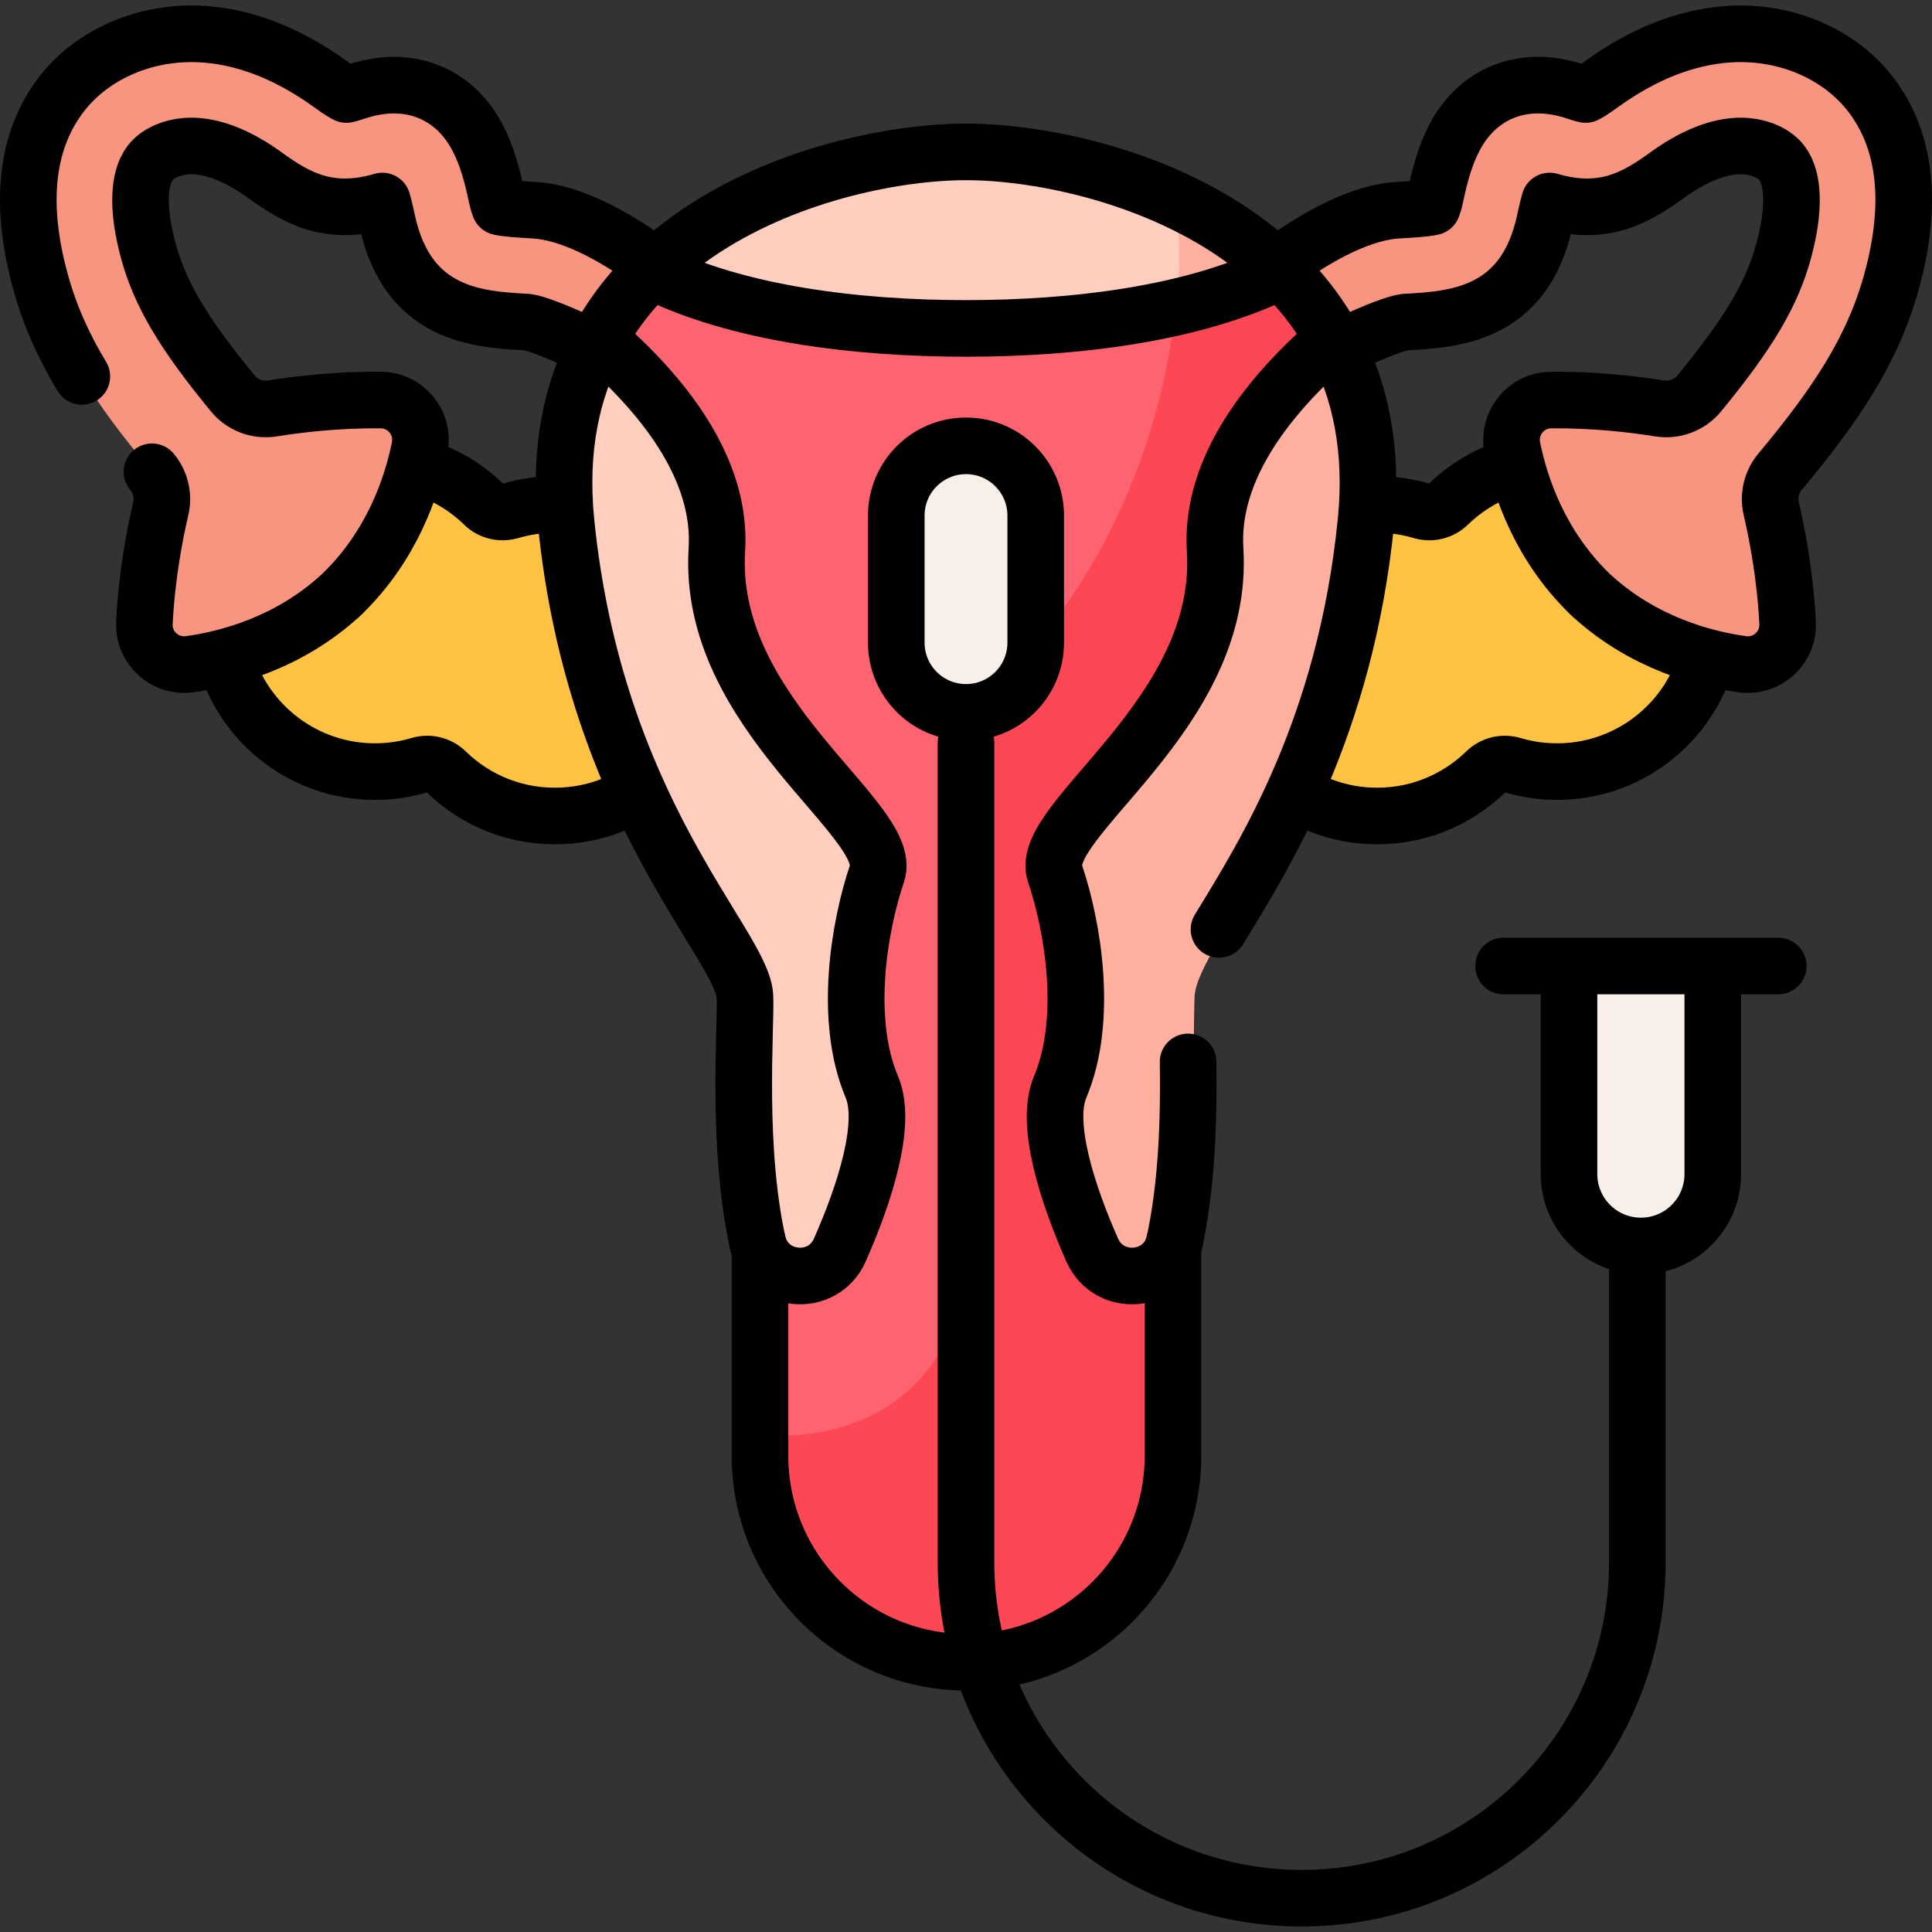
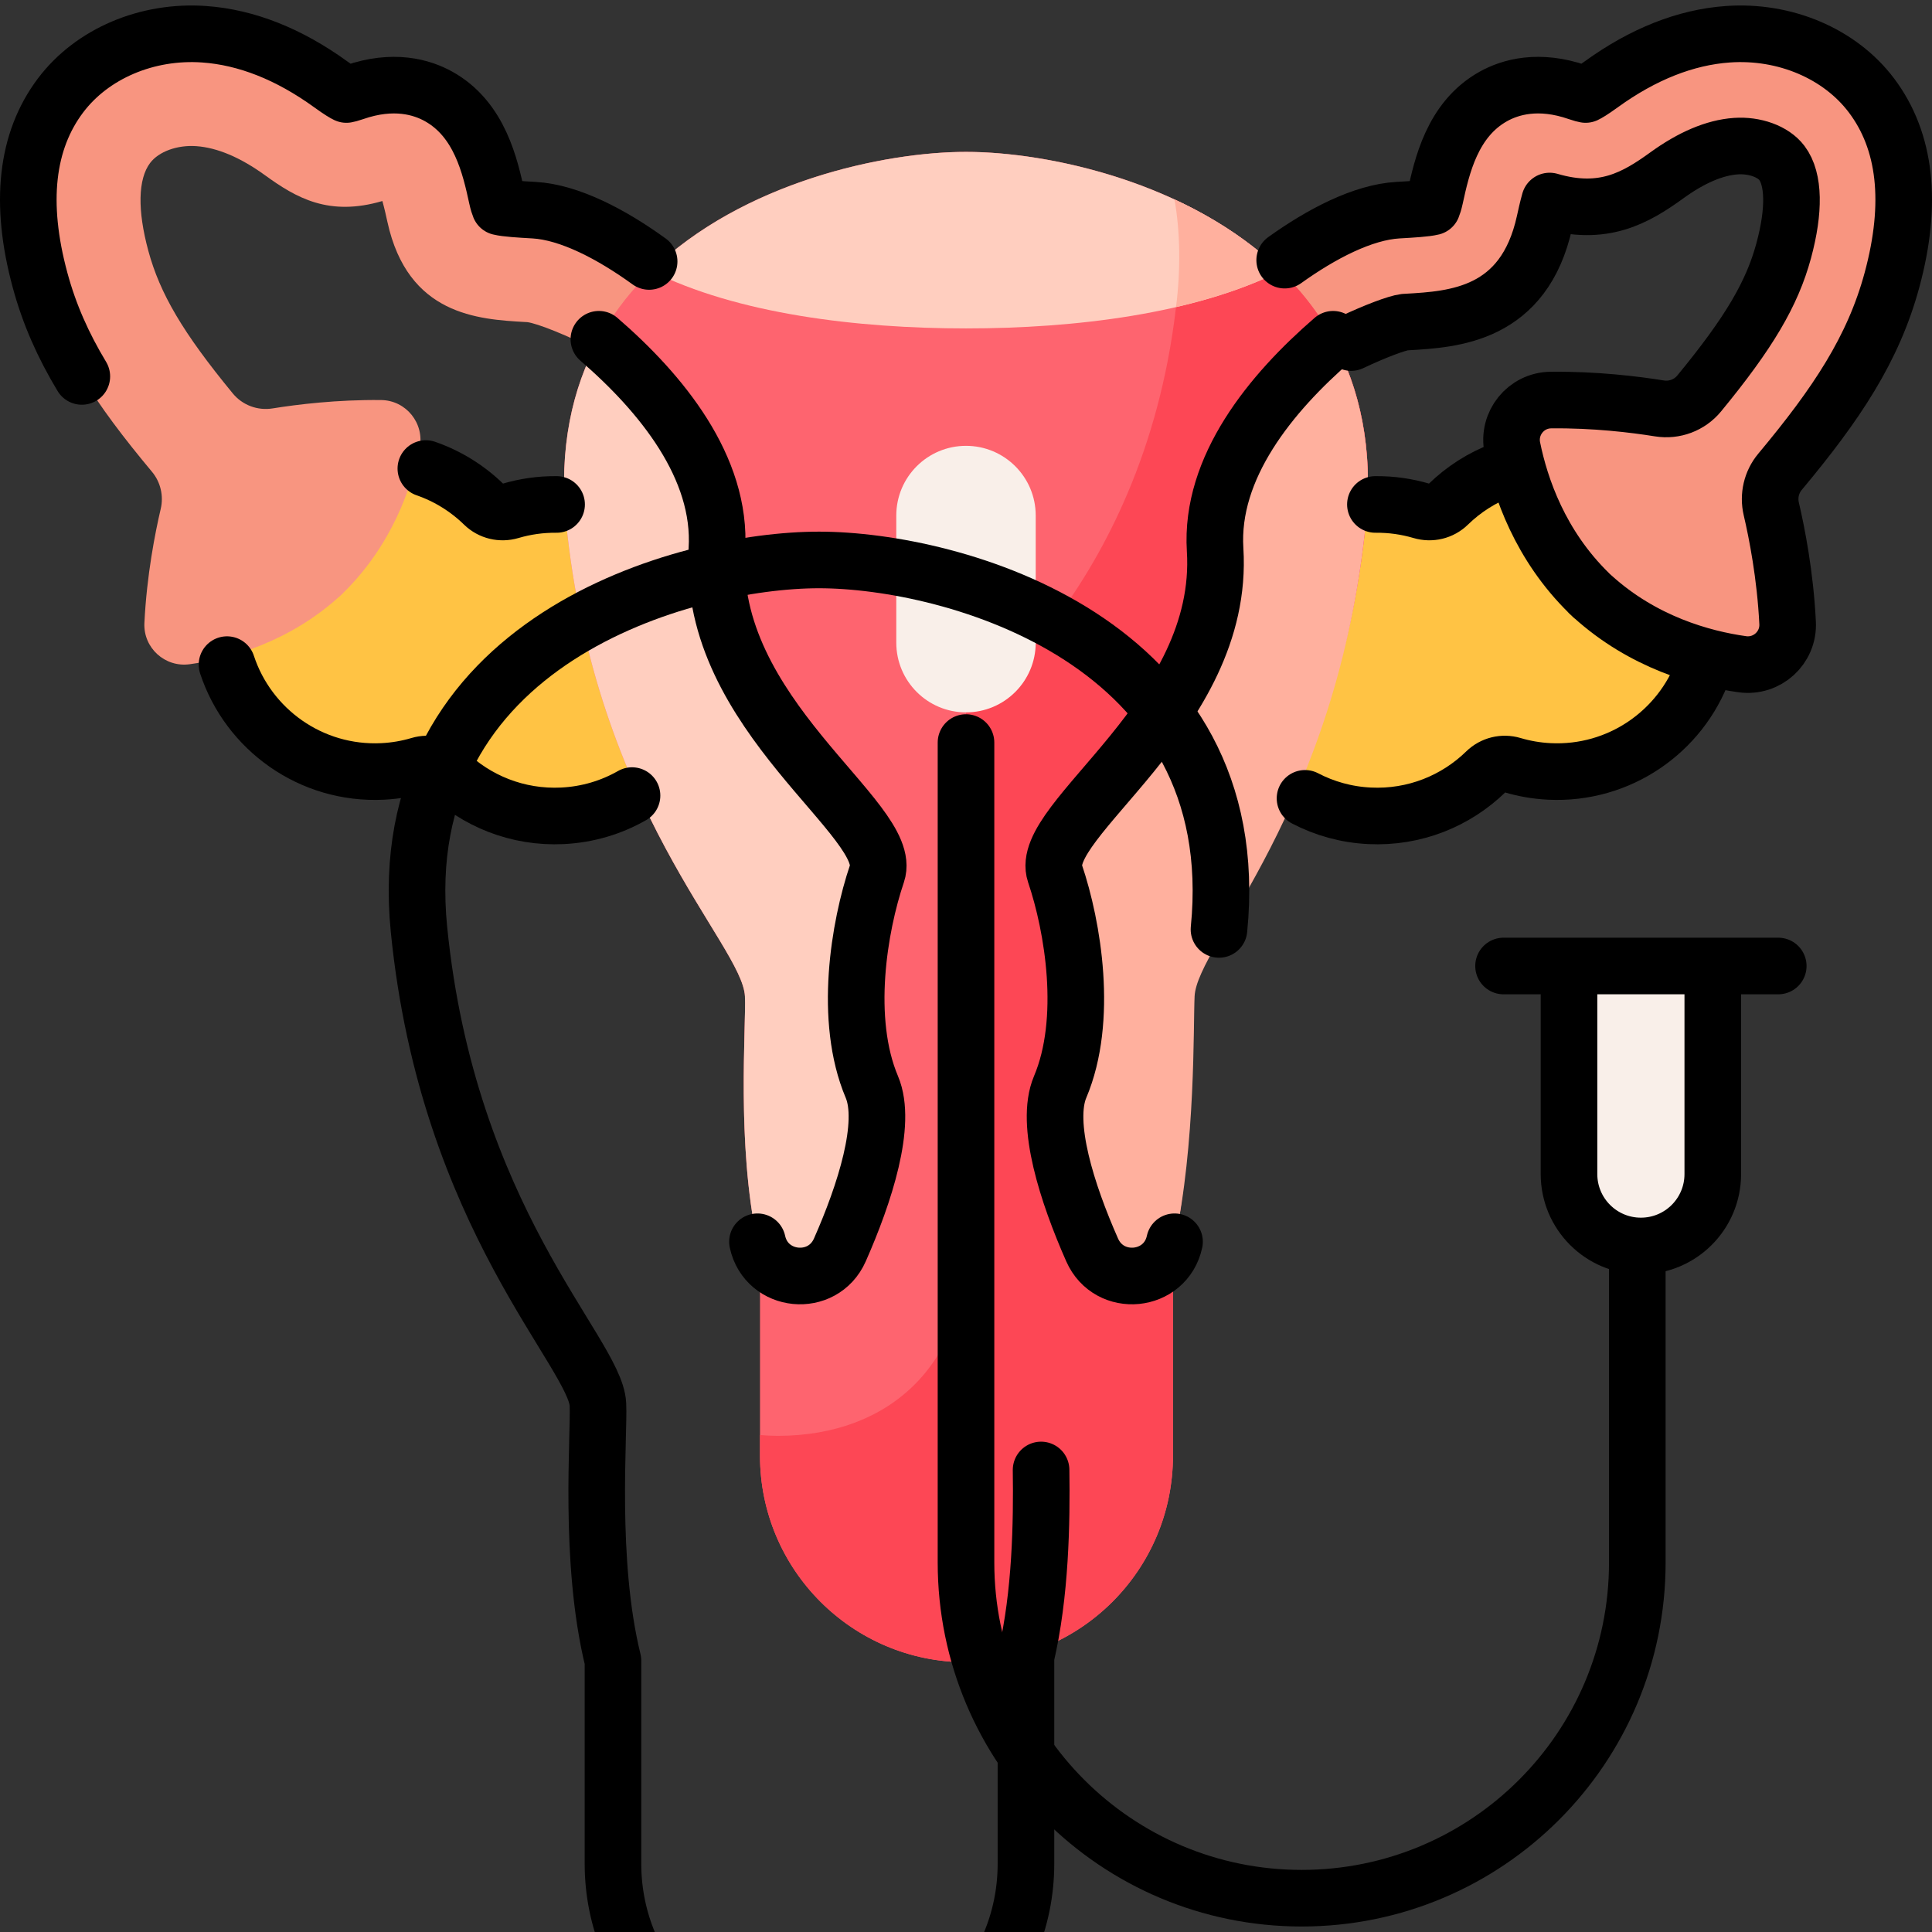
<svg xmlns="http://www.w3.org/2000/svg" version="1.1" id="Capa_1" x="0px" y="0px" viewBox="0 0 512 512" style="enable-background:new 0 0 512 512;" xml:space="preserve" width="512" height="512">
  <rect x="0" y="0" width="512" height="512" fill="#333333" stroke="none" />
  <g>
    <g>
      <path style="fill:#F9EFE9;" d="M415.805,256h38.101v55.145c0,10.521-8.529,19.051-19.051,19.051h0&#10;&#09;&#09;&#09;c-10.521,0-19.051-8.529-19.051-19.051V256z" />
      <path style="fill:#FFC344;" d="M147.503,133.684c-4.258-0.041-8.354,0.558-12.207,1.699c-2.512,0.745-5.21,0.105-7.086-1.724&#10;&#09;&#09;&#09;c-8.189-7.989-19.654-12.573-32.043-11.615c-22.298,1.723-39.374,21.395-37.995,43.717c1.392,22.515,20.636,39.788,43.233,38.676&#10;&#09;&#09;&#09;c3.378-0.166,6.641-0.736,9.745-1.658c2.508-0.745,5.197-0.084,7.071,1.743c7.927,7.728,18.921,12.266,30.851,11.679&#10;&#09;&#09;&#09;c23.718-1.167,41.774-22.129,38.969-46.114C185.646,149.62,168.107,133.885,147.503,133.684z" />
      <path style="fill:#FFC344;" d="M364.497,133.684c4.258-0.041,8.354,0.558,12.207,1.699c2.512,0.745,5.21,0.105,7.086-1.724&#10;&#09;&#09;&#09;c8.189-7.989,19.654-12.573,32.043-11.615c22.298,1.723,39.374,21.395,37.995,43.717c-1.392,22.515-20.636,39.788-43.232,38.676&#10;&#09;&#09;&#09;c-3.378-0.166-6.641-0.736-9.745-1.658c-2.508-0.745-5.197-0.084-7.071,1.743c-7.927,7.728-18.921,12.266-30.851,11.679&#10;&#09;&#09;&#09;c-23.718-1.167-41.774-22.129-38.969-46.114C326.354,149.62,343.893,133.885,364.497,133.684z" />
      <path style="fill:#F89580;" d="M194.12,89.564c-8.735-10.918-33.932-32.789-52.593-33.869l-0.715-0.041&#10;&#09;&#09;&#09;c-2.873-0.165-6.683-0.384-8.399-0.813c-0.181-0.439-0.442-1.2-0.706-2.408c-1.805-8.266-4.533-20.757-15.421-26.853&#10;&#09;&#09;&#09;c-4.488-2.512-12.029-4.743-22.465-1.11c-1.077,0.375-1.71,0.518-2.024,0.573c-0.495-0.229-1.632-0.872-4.118-2.672&#10;&#09;&#09;&#09;C76.586,14.338,65.29,9.865,54.104,9.075c-15.111-1.07-29.691,5.135-38.038,16.187C6.923,37.368,5.089,53.846,10.614,74.235&#10;&#09;&#09;&#09;c4.949,18.267,14.69,32.857,29.663,50.791c2.281,2.732,3.126,6.38,2.314,9.845c-1.484,6.33-3.697,17.536-4.324,30.204&#10;&#09;&#09;&#09;c-0.327,6.618,5.467,11.872,12.028,10.949c10.558-1.484,26.243-5.785,39.662-17.956l0.019,0.019&#10;&#09;&#09;&#09;c0.158-0.148,0.303-0.301,0.458-0.45c0.158-0.146,0.319-0.281,0.476-0.429l-0.018-0.02c12.959-12.655,18.201-28.048,20.322-38.497&#10;&#09;&#09;&#09;c1.319-6.497-3.581-12.601-10.21-12.674c-11.666-0.129-22.173,1.156-28.766,2.216c-3.97,0.639-7.985-0.859-10.539-3.964&#10;&#09;&#09;&#09;c-13.252-16.106-19.318-26.468-22.391-37.81c-2.912-10.747-2.742-19.015,0.481-23.282c2.278-3.016,7.2-4.802,12.221-4.448&#10;&#09;&#09;&#09;c5.568,0.393,11.704,2.991,18.235,7.719c8.27,5.989,16.898,10.993,31.09,6.823c0.551,1.943,1.05,4.23,1.329,5.504&#10;&#09;&#09;&#09;c5.41,24.774,24.086,25.847,36.444,26.558l0.619,0.034c5.148,0.627,32.201,12.564,40.542,22.989l19.375-0.243L194.12,89.564z" />
      <path style="fill:#F89580;" d="M317.879,89.564c8.735-10.918,33.932-32.789,52.593-33.869l0.715-0.041&#10;&#09;&#09;&#09;c2.873-0.165,6.683-0.384,8.399-0.813c0.181-0.439,0.442-1.2,0.706-2.408c1.805-8.266,4.533-20.757,15.421-26.853&#10;&#09;&#09;&#09;c4.488-2.512,12.029-4.743,22.465-1.11c1.077,0.375,1.71,0.518,2.024,0.573c0.495-0.229,1.632-0.872,4.118-2.672&#10;&#09;&#09;&#09;c11.093-8.032,22.39-12.504,33.576-13.294c15.111-1.07,29.691,5.135,38.038,16.187c9.143,12.106,10.977,28.584,5.452,48.973&#10;&#09;&#09;&#09;c-4.949,18.267-14.69,32.857-29.663,50.791c-2.281,2.732-3.126,6.38-2.314,9.845c1.484,6.33,3.697,17.536,4.324,30.204&#10;&#09;&#09;&#09;c0.327,6.618-5.467,11.872-12.028,10.949c-10.558-1.484-26.243-5.785-39.662-17.956l-0.019,0.019&#10;&#09;&#09;&#09;c-0.158-0.148-0.303-0.301-0.458-0.45c-0.158-0.146-0.319-0.281-0.476-0.429l0.018-0.02&#10;&#09;&#09;&#09;c-12.959-12.655-18.201-28.048-20.322-38.497c-1.319-6.497,3.581-12.601,10.21-12.674c11.666-0.129,22.173,1.156,28.766,2.216&#10;&#09;&#09;&#09;c3.97,0.639,7.985-0.859,10.539-3.964c13.252-16.106,19.318-26.468,22.391-37.81c2.912-10.747,2.742-19.015-0.481-23.282&#10;&#09;&#09;&#09;c-2.278-3.016-7.2-4.802-12.221-4.448c-5.568,0.393-11.704,2.991-18.235,7.719c-8.27,5.989-16.898,10.993-31.09,6.823&#10;&#09;&#09;&#09;c-0.551,1.943-1.05,4.23-1.329,5.504c-5.41,24.774-24.086,25.847-36.444,26.558l-0.619,0.034&#10;&#09;&#09;&#09;c-5.148,0.627-32.201,12.564-40.542,22.989l-19.375-0.243L317.879,89.564z" />
      <path style="fill:#FE646F;" d="M256,40.251c-35.429,0-113.635,21.292-106.005,97.912s46.755,112.14,47.421,125.853&#10;&#09;&#09;&#09;c0.39,8.03-2.524,41.441,3.99,67.949v53.824c0,30.222,24.5,54.721,54.721,54.721h0c30.222,0,54.721-24.5,54.721-54.721v-54.867&#10;&#09;&#09;&#09;c6.187-26.334,3.349-58.982,3.734-66.906c0.667-13.713,39.791-49.233,47.421-125.853C369.634,61.543,291.429,40.251,256,40.251z" />
      <path style="fill:#FD4755;" d="M362.005,138.163c4.556-45.749-21.492-71.769-50.762-85.312c1.344,7.678,1.68,16.09,0.762,25.312&#10;&#09;&#09;&#09;C304.375,154.783,256,188.784,256,188.784l0,141.854c0,30.222-19.65,49.872-49.872,49.872h0c-1.592,0-3.164-0.083-4.721-0.216&#10;&#09;&#09;&#09;v5.495c0,30.222,24.5,54.721,54.721,54.721h0c30.222,0,54.721-24.5,54.721-54.721v-54.866c6.187-26.334,3.349-58.982,3.734-66.906&#10;&#09;&#09;&#09;C315.25,250.303,354.375,214.783,362.005,138.163z" />
      <path style="fill:#FFCEBF;" d="M339.426,71.779C315.174,48.183,277.622,40.251,256,40.251s-59.174,7.932-83.426,31.528&#10;&#09;&#09;&#09;C195.351,83.205,227.165,87.034,256,87.034S316.649,83.205,339.426,71.779z" />
      <path style="fill:#FFB09E;" d="M362.004,138.163c1.94-19.475-1.674-35.369-8.714-48.254c-16.523,14.275-32.633,33.961-31.27,55.77&#10;&#09;&#09;&#09;c2.738,43.81-47.232,71.648-42.44,85.794c4.792,14.146,8.899,38.789,1.369,56.587c-4.113,9.721,1.9,28.296,8.481,43.187&#10;&#09;&#09;&#09;c4.519,10.225,19.464,8.76,21.835-2.165c5.641-25.993,4.942-57.325,5.318-65.066C317.25,250.303,354.375,214.783,362.004,138.163z&#10;&#09;&#09;&#09;" />
      <path style="fill:#FFCEBF;" d="M231.051,288.06c-7.53-17.798-3.423-42.441,1.369-56.587c4.792-14.146-45.179-41.985-42.441-85.794&#10;&#09;&#09;&#09;c1.363-21.809-14.746-41.495-31.27-55.77c-7.04,12.885-10.654,28.779-8.714,48.254c7.63,76.62,46.755,112.14,47.421,125.853&#10;&#09;&#09;&#09;c0.376,7.741-2.323,39.073,3.319,65.066c2.371,10.925,17.316,12.391,21.835,2.165C229.151,316.355,235.164,297.781,231.051,288.06&#10;&#09;&#09;&#09;z" />
      <path style="fill:#F9EFE9;" d="M256,188.784L256,188.784c-10.203,0-18.475-8.271-18.475-18.475v-33.683&#10;&#09;&#09;&#09;c0-10.203,8.271-18.475,18.475-18.475h0c10.203,0,18.475,8.271,18.475,18.475v33.683C274.475,180.513,266.203,188.784,256,188.784&#10;&#09;&#09;&#09;z" />
      <path style="fill:#FFB09E;" d="M339.288,71.649c-8.149-7.867-17.803-14.059-28.045-18.797c1.541,8.44,1.674,18.719,0.412,28.526&#10;&#09;&#09;&#09;c10.058-2.324,19.509-5.455,27.765-9.596C339.375,71.739,339.333,71.693,339.288,71.649z" />
    </g>
    <g>
      <path style="fill:none;stroke:#000000;stroke-width:15;stroke-linecap:round;stroke-linejoin:round;stroke-miterlimit:10;" d="&#10;&#09;&#09;&#09;M147.503,133.684c-4.258-0.041-8.354,0.558-12.207,1.699c-2.512,0.745-5.21,0.105-7.086-1.724&#10;&#09;&#09;&#09;c-4.321-4.215-9.554-7.482-15.353-9.488" />
      <path style="fill:none;stroke:#000000;stroke-width:15;stroke-linecap:round;stroke-linejoin:round;stroke-miterlimit:10;" d="&#10;&#09;&#09;&#09;M60.159,176.132c5.663,17.209,22.273,29.238,41.246,28.304c3.378-0.166,6.641-0.736,9.745-1.658&#10;&#09;&#09;&#09;c2.508-0.745,5.197-0.084,7.071,1.743c7.927,7.728,18.921,12.266,30.851,11.679c6.708-0.33,12.963-2.243,18.421-5.361" />
      <path style="fill:none;stroke:#000000;stroke-width:15;stroke-linecap:round;stroke-linejoin:round;stroke-miterlimit:10;" d="&#10;&#09;&#09;&#09;M451.438,177.298c-6.016,16.584-22.301,28.05-40.843,27.138c-3.378-0.166-6.641-0.736-9.745-1.658&#10;&#09;&#09;&#09;c-2.508-0.745-5.197-0.084-7.071,1.743c-7.927,7.728-18.921,12.266-30.851,11.679c-6.167-0.303-11.951-1.945-17.085-4.63" />
      <path style="fill:none;stroke:#000000;stroke-width:15;stroke-linecap:round;stroke-linejoin:round;stroke-miterlimit:10;" d="&#10;&#09;&#09;&#09;M364.497,133.684c4.258-0.041,8.354,0.558,12.207,1.699c2.512,0.745,5.21,0.105,7.086-1.724c4.094-3.994,9.008-7.138,14.447-9.162&#10;&#09;&#09;&#09;" />
-       <path style="fill:none;stroke:#000000;stroke-width:15;stroke-linecap:round;stroke-linejoin:round;stroke-miterlimit:10;" d="&#10;&#09;&#09;&#09;M40.277,125.026c2.281,2.732,3.126,6.38,2.314,9.845c-1.484,6.33-3.697,17.536-4.324,30.204&#10;&#09;&#09;&#09;c-0.327,6.618,5.467,11.872,12.028,10.949c10.558-1.484,26.243-5.785,39.662-17.956l0.019,0.019&#10;&#09;&#09;&#09;c0.158-0.148,0.303-0.301,0.458-0.45c0.158-0.146,0.319-0.281,0.476-0.429l-0.018-0.02c12.959-12.655,18.201-28.048,20.322-38.497&#10;&#09;&#09;&#09;c1.319-6.497-3.581-12.601-10.21-12.674c-11.666-0.129-22.173,1.156-28.766,2.216c-3.97,0.639-7.985-0.859-10.539-3.964&#10;&#09;&#09;&#09;c-13.252-16.106-19.318-26.468-22.391-37.81c-2.912-10.747-2.742-19.015,0.481-23.282c2.278-3.016,7.2-4.802,12.221-4.448&#10;&#09;&#09;&#09;c5.568,0.393,11.704,2.991,18.235,7.719c8.27,5.989,16.898,10.993,31.09,6.823c0.551,1.943,1.05,4.23,1.329,5.504&#10;&#09;&#09;&#09;c5.41,24.774,24.086,25.847,36.444,26.558l0.619,0.034c2.2,0.268,8.4,2.601,15.43,5.999" />
      <path style="fill:none;stroke:#000000;stroke-width:15;stroke-linecap:round;stroke-linejoin:round;stroke-miterlimit:10;" d="&#10;&#09;&#09;&#09;M172.028,69.287c-9.842-7.123-21.015-13.043-30.5-13.592l-0.715-0.041c-2.873-0.165-6.683-0.384-8.399-0.813&#10;&#09;&#09;&#09;c-0.181-0.439-0.442-1.2-0.706-2.408c-1.805-8.266-4.533-20.757-15.421-26.853c-4.488-2.512-12.029-4.743-22.465-1.11&#10;&#09;&#09;&#09;c-1.077,0.375-1.71,0.518-2.024,0.573c-0.495-0.229-1.632-0.872-4.118-2.672C76.586,14.338,65.29,9.865,54.104,9.075&#10;&#09;&#09;&#09;c-15.111-1.07-29.691,5.135-38.038,16.187C6.923,37.368,5.089,53.846,10.614,74.235c2.474,9.134,6.147,17.348,11.072,25.521" />
      <path style="fill:none;stroke:#000000;stroke-width:15;stroke-linecap:round;stroke-linejoin:round;stroke-miterlimit:10;" d="&#10;&#09;&#09;&#09;M340.454,68.94c9.724-6.967,20.688-12.705,30.019-13.246l0.715-0.041c2.873-0.165,6.683-0.384,8.399-0.813&#10;&#09;&#09;&#09;c0.181-0.439,0.442-1.2,0.706-2.408c1.805-8.266,4.533-20.757,15.421-26.853c4.488-2.512,12.029-4.743,22.465-1.11&#10;&#09;&#09;&#09;c1.077,0.375,1.71,0.518,2.024,0.573c0.495-0.229,1.632-0.872,4.118-2.672c11.093-8.032,22.39-12.504,33.576-13.294&#10;&#09;&#09;&#09;c15.111-1.07,29.691,5.135,38.038,16.187c9.143,12.106,10.977,28.584,5.452,48.973c-4.949,18.267-14.69,32.857-29.663,50.791&#10;&#09;&#09;&#09;c-2.281,2.732-3.126,6.38-2.314,9.845c1.484,6.33,3.697,17.536,4.324,30.204c0.327,6.618-5.467,11.872-12.028,10.949&#10;&#09;&#09;&#09;c-10.558-1.484-26.243-5.785-39.662-17.956l-0.019,0.019c-0.158-0.148-0.303-0.301-0.458-0.45&#10;&#09;&#09;&#09;c-0.158-0.146-0.319-0.281-0.476-0.429l0.018-0.02c-12.959-12.655-18.201-28.048-20.322-38.497&#10;&#09;&#09;&#09;c-1.319-6.497,3.581-12.601,10.21-12.674c11.666-0.129,22.173,1.156,28.766,2.216c3.97,0.639,7.985-0.859,10.539-3.964&#10;&#09;&#09;&#09;c13.252-16.106,19.318-26.468,22.391-37.81c2.912-10.747,2.742-19.015-0.481-23.282c-2.278-3.016-7.2-4.802-12.221-4.448&#10;&#09;&#09;&#09;c-5.568,0.393-11.704,2.991-18.235,7.719c-8.27,5.989-16.898,10.993-31.09,6.823c-0.551,1.943-1.05,4.23-1.329,5.504&#10;&#09;&#09;&#09;c-5.41,24.774-24.086,25.847-36.444,26.558l-0.619,0.034c-2.07,0.252-7.683,2.333-14.196,5.409" />
-       <path style="fill:none;stroke:#000000;stroke-width:15;stroke-linecap:round;stroke-linejoin:round;stroke-miterlimit:10;" d="&#10;&#09;&#09;&#09;M323.044,246.304c12.113-19.843,33.526-53.566,38.961-108.141c7.63-76.62-70.575-97.912-106.005-97.912&#10;&#09;&#09;&#09;c-35.429,0-113.635,21.292-106.005,97.912s46.755,112.14,47.421,125.853c0.39,8.03-2.524,41.441,3.99,67.949v53.824&#10;&#09;&#09;&#09;c0,30.222,24.5,54.721,54.721,54.721h0c30.222,0,54.721-24.5,54.721-54.721v-54.867c3.896-16.581,4.213-35.666,4.01-49.506" />
-       <path style="fill:none;stroke:#000000;stroke-width:15;stroke-linecap:round;stroke-linejoin:round;stroke-miterlimit:10;" d="&#10;&#09;&#09;&#09;M172.574,71.779C195.351,83.205,227.165,87.034,256,87.034s60.649-3.829,83.426-15.255" />
+       <path style="fill:none;stroke:#000000;stroke-width:15;stroke-linecap:round;stroke-linejoin:round;stroke-miterlimit:10;" d="&#10;&#09;&#09;&#09;M323.044,246.304c7.63-76.62-70.575-97.912-106.005-97.912&#10;&#09;&#09;&#09;c-35.429,0-113.635,21.292-106.005,97.912s46.755,112.14,47.421,125.853c0.39,8.03-2.524,41.441,3.99,67.949v53.824&#10;&#09;&#09;&#09;c0,30.222,24.5,54.721,54.721,54.721h0c30.222,0,54.721-24.5,54.721-54.721v-54.867c3.896-16.581,4.213-35.666,4.01-49.506" />
      <path style="fill:none;stroke:#000000;stroke-width:15;stroke-linecap:round;stroke-linejoin:round;stroke-miterlimit:10;" d="&#10;&#09;&#09;&#09;M353.29,89.909c-16.523,14.275-32.633,33.961-31.27,55.77c2.738,43.81-47.232,71.648-42.44,85.794&#10;&#09;&#09;&#09;c4.792,14.146,8.899,38.789,1.369,56.587c-4.113,9.721,1.9,28.296,8.481,43.187c4.519,10.225,19.464,8.76,21.835-2.165" />
      <path style="fill:none;stroke:#000000;stroke-width:15;stroke-linecap:round;stroke-linejoin:round;stroke-miterlimit:10;" d="&#10;&#09;&#09;&#09;M200.735,329.081c2.371,10.925,17.316,12.391,21.835,2.165c6.581-14.891,12.594-33.465,8.481-43.187&#10;&#09;&#09;&#09;c-7.53-17.798-3.423-42.441,1.369-56.587c4.792-14.146-45.179-41.985-42.441-85.794c1.363-21.809-14.746-41.495-31.27-55.77" />
-       <path style="fill:none;stroke:#000000;stroke-width:15;stroke-linecap:round;stroke-linejoin:round;stroke-miterlimit:10;" d="&#10;&#09;&#09;&#09;M256,188.784L256,188.784c-10.203,0-18.475-8.271-18.475-18.475v-33.683c0-10.203,8.271-18.475,18.475-18.475h0&#10;&#09;&#09;&#09;c10.203,0,18.475,8.271,18.475,18.475v33.683C274.475,180.513,266.203,188.784,256,188.784z" />
      <path style="fill:none;stroke:#000000;stroke-width:15;stroke-linecap:round;stroke-linejoin:round;stroke-miterlimit:10;" d="&#10;&#09;&#09;&#09;M256,196.784v217.307c0,49.127,39.825,88.952,88.952,88.952h0c49.127,0,88.952-39.825,88.952-88.952V334.17" />
      <path style="fill:none;stroke:#000000;stroke-width:15;stroke-linecap:round;stroke-linejoin:round;stroke-miterlimit:10;" d="&#10;&#09;&#09;&#09;M453.906,258v53.145c0,10.521-8.529,19.051-19.051,19.051h0c-10.521,0-19.051-8.529-19.051-19.051V258" />
      <line style="fill:none;stroke:#000000;stroke-width:15;stroke-linecap:round;stroke-linejoin:round;stroke-miterlimit:10;" x1="398.455" y1="256" x2="471.256" y2="256" />
    </g>
  </g>
</svg>